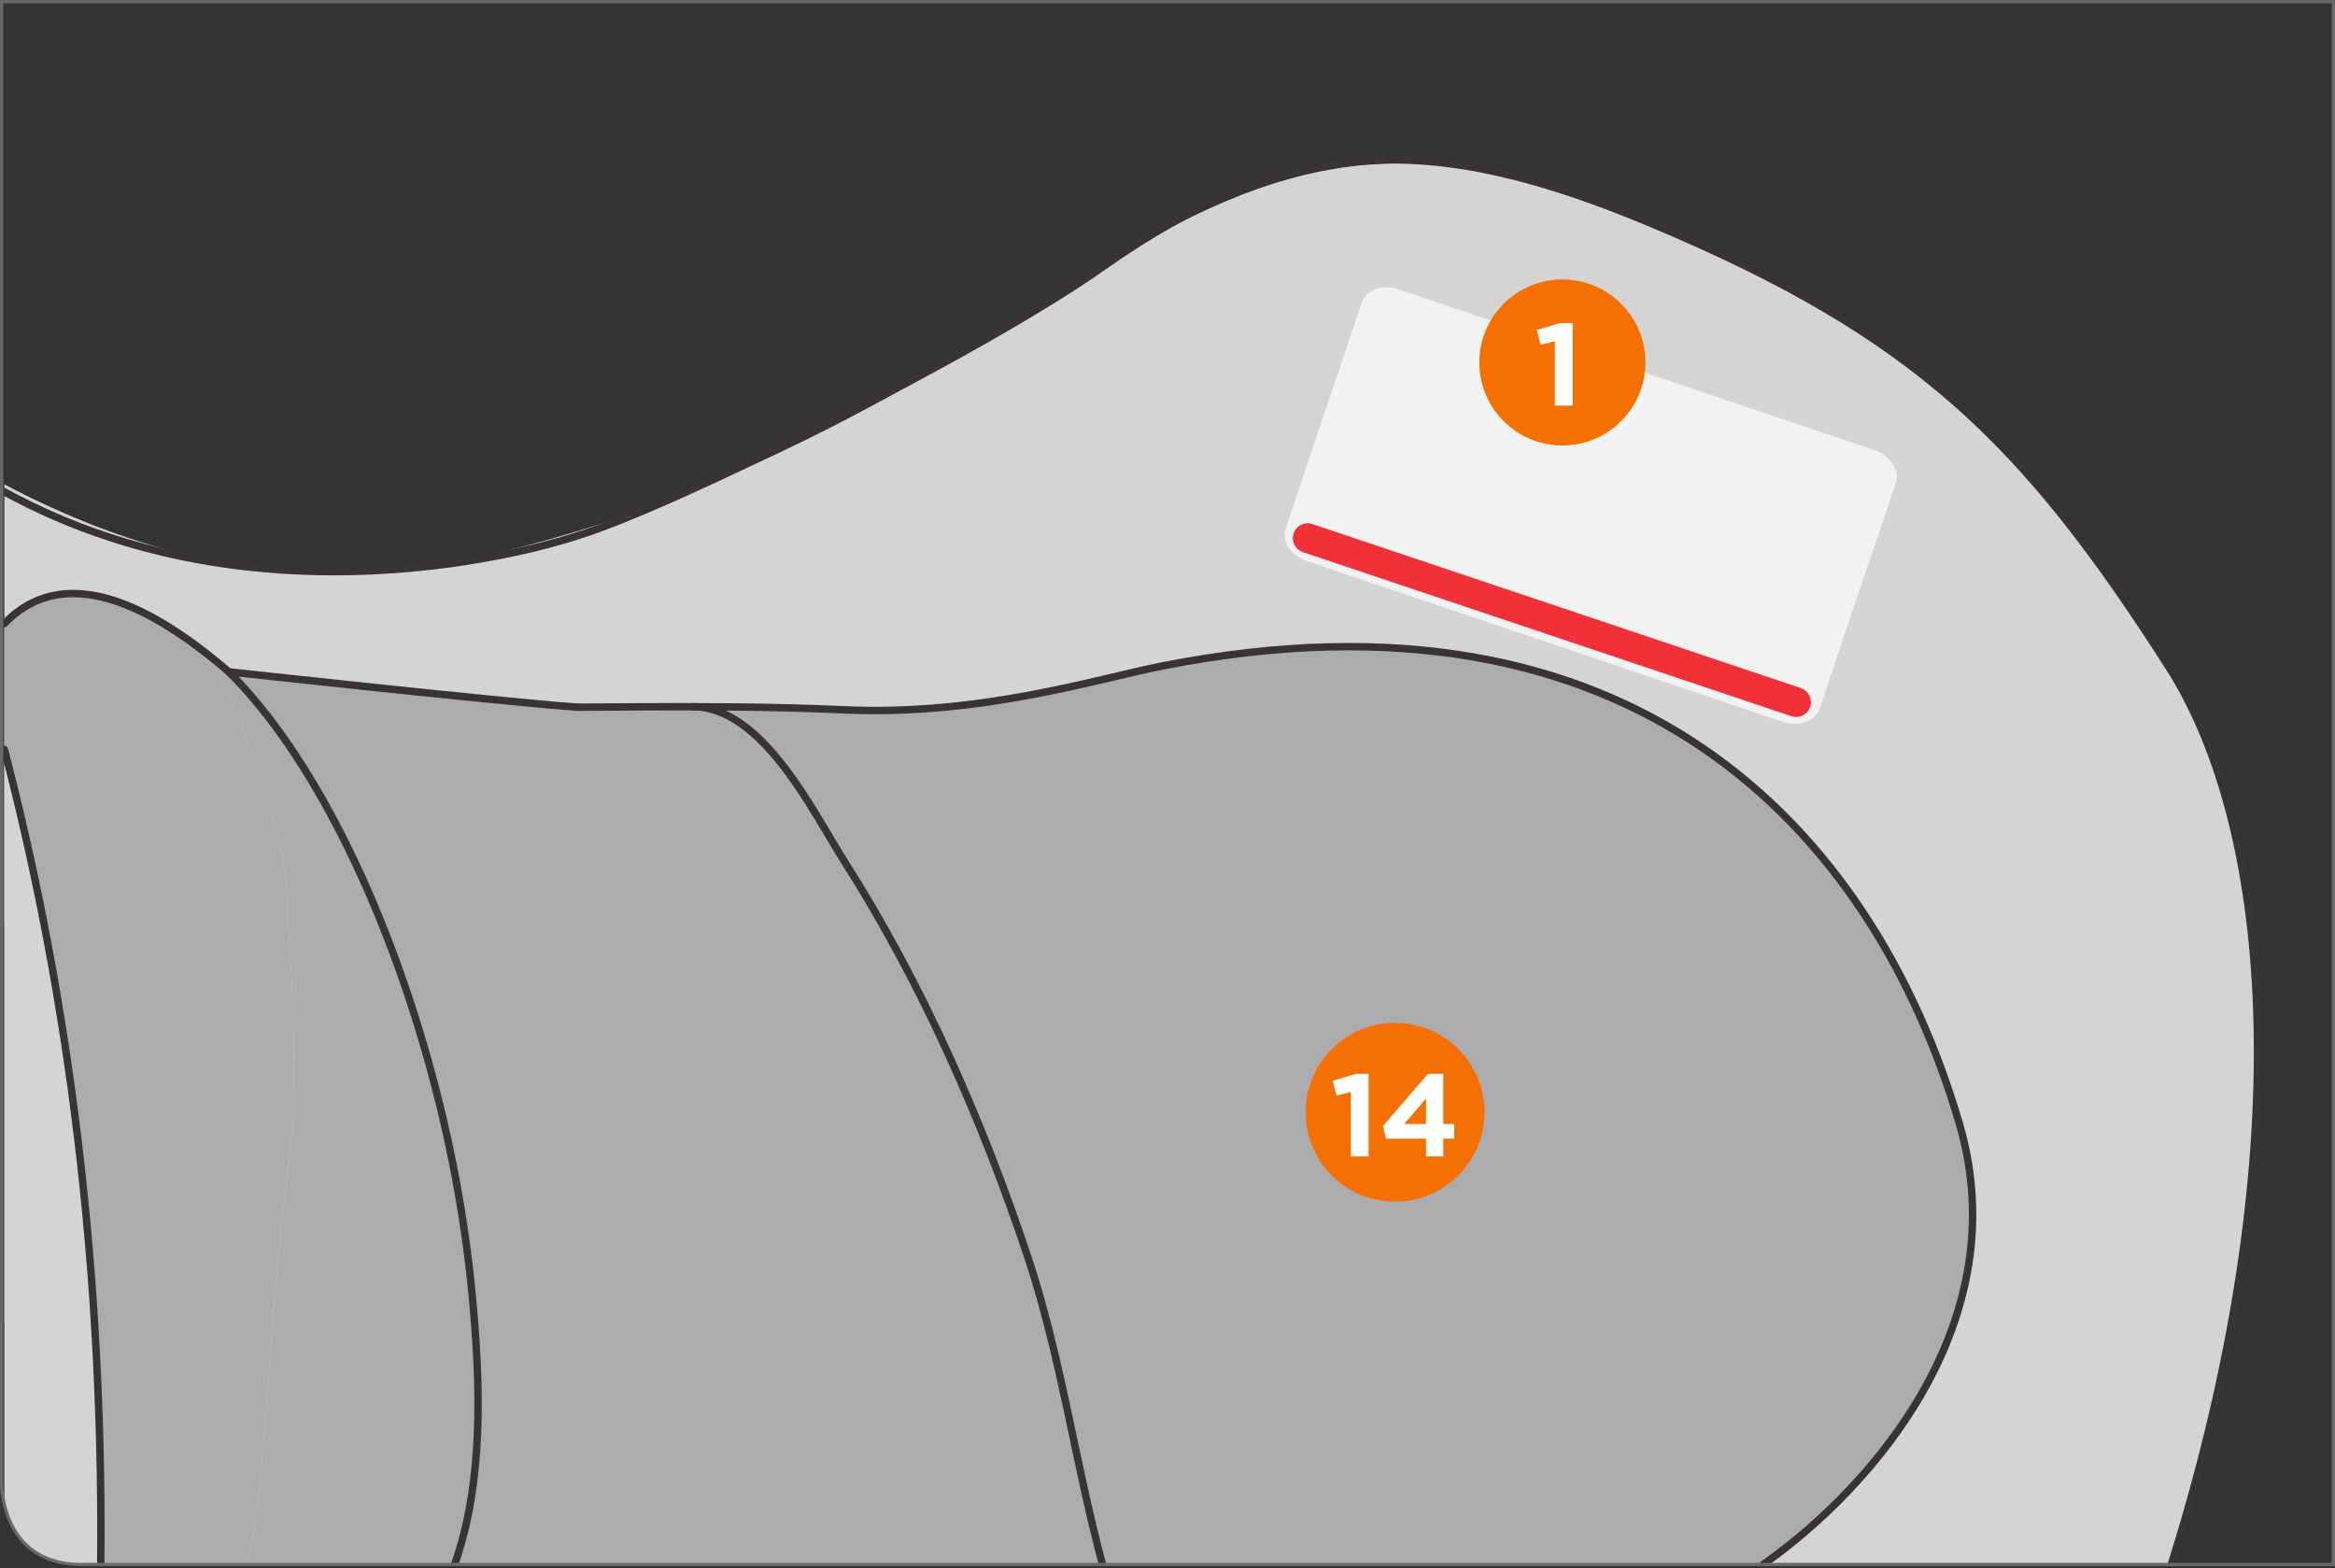
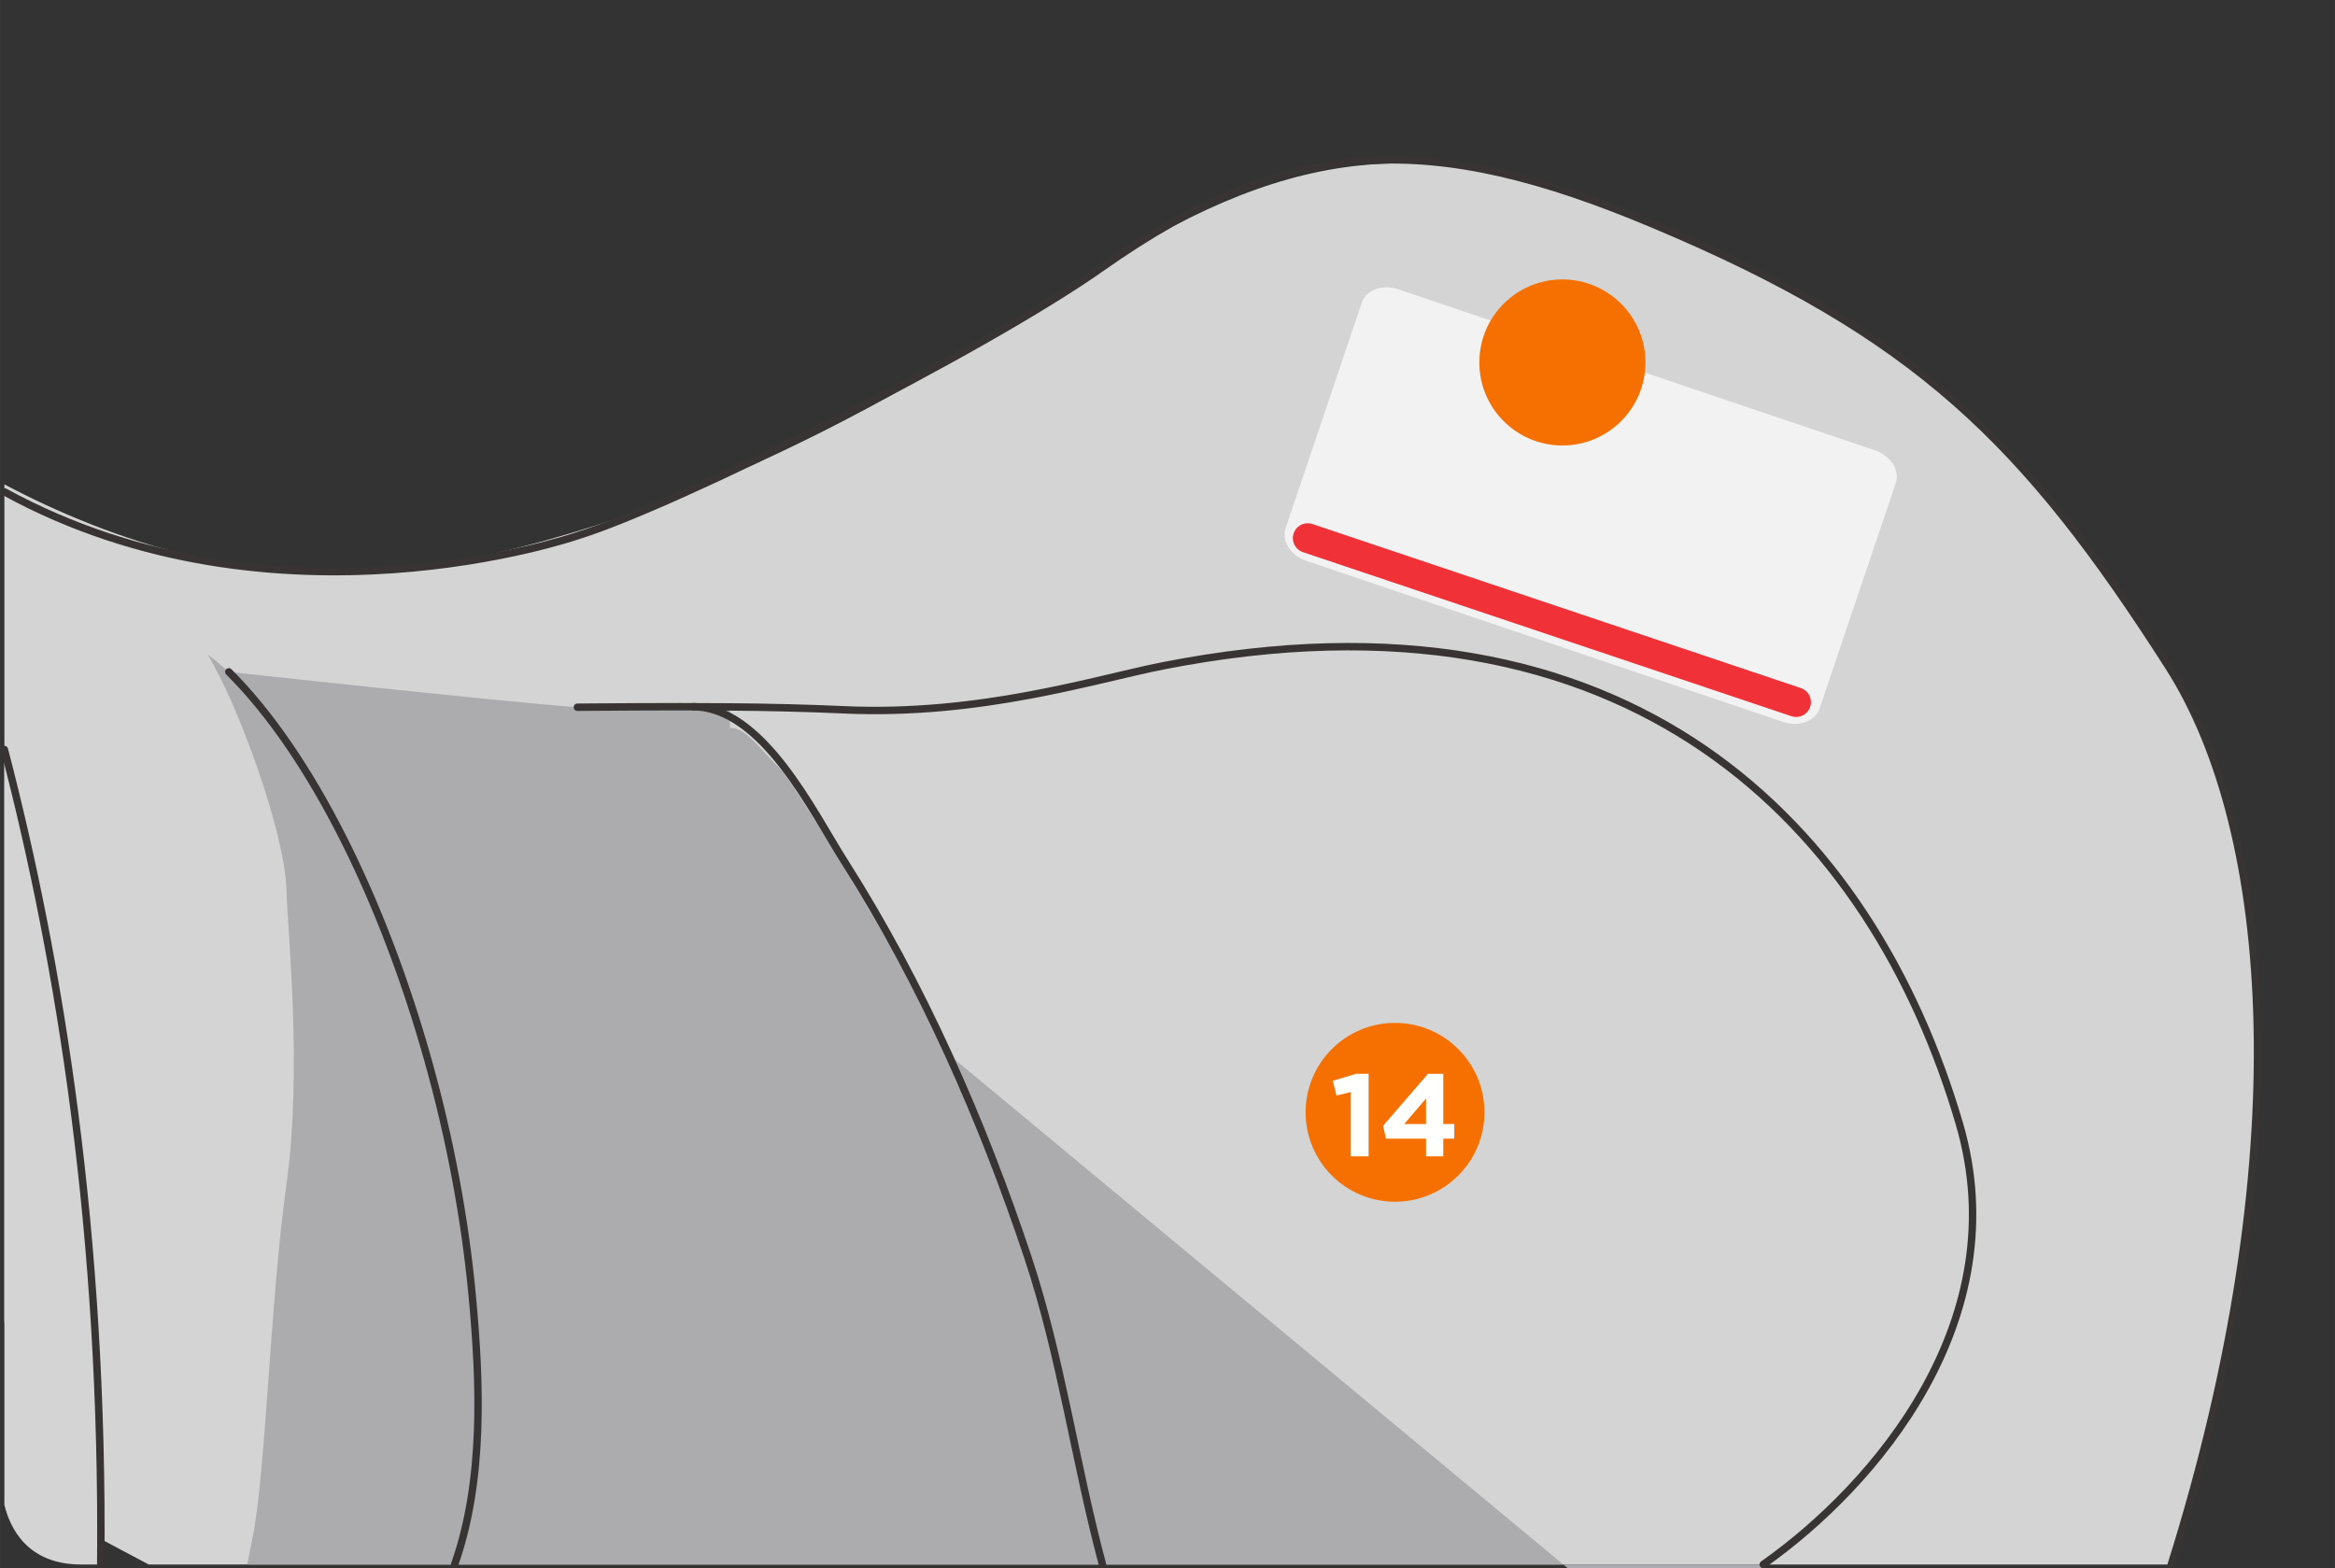
<svg xmlns="http://www.w3.org/2000/svg" xml:space="preserve" width="58.75mm" height="39.462mm" version="1.1" style="shape-rendering:geometricPrecision; text-rendering:geometricPrecision; image-rendering:optimizeQuality; fill-rule:evenodd; clip-rule:evenodd" viewBox="0 0 1318.63 885.73">
  <rect x="0" y="0" width="1318.63" height="885.73" fill="#333333" stroke="none" />
  <defs>
    <style type="text/css">
   
    .str2 {stroke:#69696A;stroke-width:1.84;stroke-miterlimit:4}
    .str1 {stroke:#F03137;stroke-width:16.76;stroke-linecap:round;stroke-linejoin:round;stroke-miterlimit:4}
    .str0 {stroke:#383434;stroke-width:4.19;stroke-linecap:round;stroke-linejoin:round;stroke-miterlimit:10}
    .fil2 {fill:none;fill-rule:nonzero}
    .fil5 {fill:#FFFFFE;fill-rule:nonzero}
    .fil3 {fill:#F3F2F2;fill-rule:nonzero}
    .fil0 {fill:#D5D4D5;fill-rule:nonzero}
    .fil1 {fill:#ACACAF;fill-rule:nonzero}
    .fil4 {fill:#F57000;fill-rule:nonzero}
   
  </style>
  </defs>
  <g id="Слой_x0020_1">
    <path class="fil0" d="M247.31 319.26c164.88,-30.24 294.65,-117.75 375,-168.22 110.68,-69.54 186.24,-77.12 311.64,-24.24 148.2,62.27 209.23,122.22 290.77,249.73 59.98,93.57 72.97,279.44 1.46,507.1l-1142.21 0 -69.22 -36.72 -12.29 -100.71 0 -472.62c56.97,30.16 146.95,63.63 244.85,45.67z" />
-     <path class="fil1" d="M539 598.24c13.27,25.83 42.45,107.71 53.77,156.34 13.12,55.46 22.71,97.13 31.07,129.05l371.9 0c63.61,-44.86 143.06,-138.34 110.82,-248.77 -49.17,-168.2 -185.88,-310.76 -449.94,-258.76 -37.14,7.25 -102.94,28.48 -180.94,24.76 -19.63,-0.89 -42.07,-1.43 -63.49,-1.59l0 11.86c8.84,0 14.85,9.53 27.4,22.09 12.57,12.57 86.13,139.37 99.4,165.02z" />
+     <path class="fil1" d="M539 598.24c13.27,25.83 42.45,107.71 53.77,156.34 13.12,55.46 22.71,97.13 31.07,129.05l371.9 0l0 11.86c8.84,0 14.85,9.53 27.4,22.09 12.57,12.57 86.13,139.37 99.4,165.02z" />
    <path class="fil1" d="M592.77 754.59c-11.32,-48.63 -40.51,-130.53 -53.77,-156.34 -13.27,-25.65 -86.84,-152.47 -99.4,-165.04 -12.55,-12.54 -18.56,-22.09 -27.41,-22.09l0 -11.85c-38.92,-0.35 -74.81,0.17 -86.14,0.17 -45.28,-3.35 -196.84,-19.99 -196.84,-19.99 47.22,47.06 87.54,130.18 112.65,220.02 12.22,43.52 20.71,88.61 24.76,131.95 5.32,56.36 2.83,109.58 -9.53,152.21l366.74 0c-8.36,-31.91 -17.95,-73.59 -31.07,-129.04z" />
    <path class="fil1" d="M117.18 369.56c17.34,28.29 43.5,100.29 44.58,132.63 0.7,25.84 9.01,101.72 0,166.79 -9.22,65.27 -11.68,163.78 -19.28,200.21 -1.03,4.94 -1.99,9.76 -2.9,14.44l117.51 0c12.36,-42.63 14.85,-95.84 9.53,-152.22 -4.05,-43.32 -12.54,-88.43 -24.76,-131.93 -25.11,-89.86 -65.43,-172.98 -112.65,-220.04 -4.07,-3.53 -8.14,-6.88 -12.03,-9.9z" />
-     <path class="fil1" d="M139.58 883.63c0.91,-4.68 1.87,-9.49 2.9,-14.43 7.6,-36.44 10.06,-134.94 19.26,-200.21 9.03,-65.08 0.7,-140.96 0,-166.79 -1.05,-32.35 -27.21,-104.34 -44.56,-132.63 -61.59,-48.41 -95.76,-37.21 -114.72,-17.32l0 168.06c25.84,99.05 47.14,220.02 52.96,363.33l84.16 0z" />
    <path class="fil0" d="M2.46 423.33c31.47,120.65 56.2,273.84 54.44,460.3l-11.09 0 0 0c-30.31,0 -40.15,-20.46 -43.35,-33.75l0 -426.55z" />
    <path class="fil2 str0" d="M2.46 277.78c153.28,84.03 323.6,24.83 323.6,24.83 55.8,-17.14 228.86,-104 296.25,-151.57 107.17,-75.52 186.24,-77.1 311.62,-24.24 148.22,62.27 209.24,122.22 290.77,249.75 59.99,93.56 72.99,279.42 1.47,507.08" />
-     <path class="fil2 str0" d="M2.46 352.23c18.96,-19.88 53.14,-31.08 114.72,17.32 3.88,3.02 7.96,6.37 12.03,9.9 0,0 151.57,16.64 196.84,19.98" />
    <path class="fil2 str0" d="M995.73 883.63c63.6,-44.86 143.06,-138.34 110.83,-248.77 -49.16,-168.2 -185.89,-310.75 -449.94,-258.76 -37.13,7.25 -102.93,28.48 -180.93,24.76 -19.64,-0.89 -42.1,-1.43 -63.51,-1.59 -38.91,-0.35 -74.81,0.17 -86.13,0.17" />
    <path class="fil2 str0" d="M391.47 399.16c39.24,0.22 67.59,59.4 85.41,87.42 43.96,69.12 77.75,145.94 103.59,223.53 18.73,56.19 26.74,116.25 42.13,173.52" />
    <path class="fil2 str0" d="M129.21 379.46c47.22,47.06 87.54,130.17 112.67,220.01 12.19,43.52 20.68,88.62 24.75,131.95 4.6,48.8 6.9,104.56 -9.9,152.21" />
    <path class="fil2 str0" d="M2.46 423.3c31.47,120.66 56.19,273.86 54.43,460.33" />
    <path class="fil3" d="M1027.55 400.22c-2.43,7.17 -11.62,10.54 -20.57,7.52l-269.18 -90.95c-8.94,-3.01 -14.22,-11.27 -11.79,-18.44l43.05 -127.44c2.42,-7.19 11.62,-10.54 20.55,-7.52l269.2 90.94c8.92,3.02 14.22,11.27 11.79,18.45l-43.05 127.44z" />
    <line class="fil2 str1" x1="738.49" y1="303.92" x2="1014.3" y2="396.56" />
-     <path class="fil2 str2" d="M0.92 0.92l0 837.83c0,0 0,44.89 44.89,44.89l1271.9 0 0 -882.72 -1316.79 0z" />
    <path class="fil4" d="M787.81 678.73c27.89,0 50.5,-22.61 50.5,-50.5 0,-27.89 -22.61,-50.5 -50.5,-50.5 -27.89,0 -50.5,22.62 -50.5,50.5 0,27.9 22.61,50.5 50.5,50.5z" />
    <path class="fil5" d="M762.83 653.11l10.05 0 0 -46.65 -6.94 0 -13.3 3.97 2.12 8.33 8.07 -1.99 0 36.34zm42.49 0l9.74 0 0 -10 6.21 0 0 -8.27 -6.21 0 0 -28.38 -8.61 0 -25.42 29.45 1.67 7.2 22.62 0 0 10zm-12.31 -18.27l12.31 -14.43 0 14.43 -12.31 0z" />
    <path class="fil4" d="M882.32 251.61c25.9,0 46.9,-21 46.9,-46.9 0,-25.9 -21,-46.89 -46.9,-46.89 -25.9,0 -46.9,20.99 -46.9,46.89 0,25.9 21,46.9 46.9,46.9z" />
-     <polygon class="fil5" points="878.08,229.08 888.14,229.08 888.14,182.42 881.2,182.42 867.9,186.4 870.02,194.73 878.08,192.74 " />
  </g>
</svg>